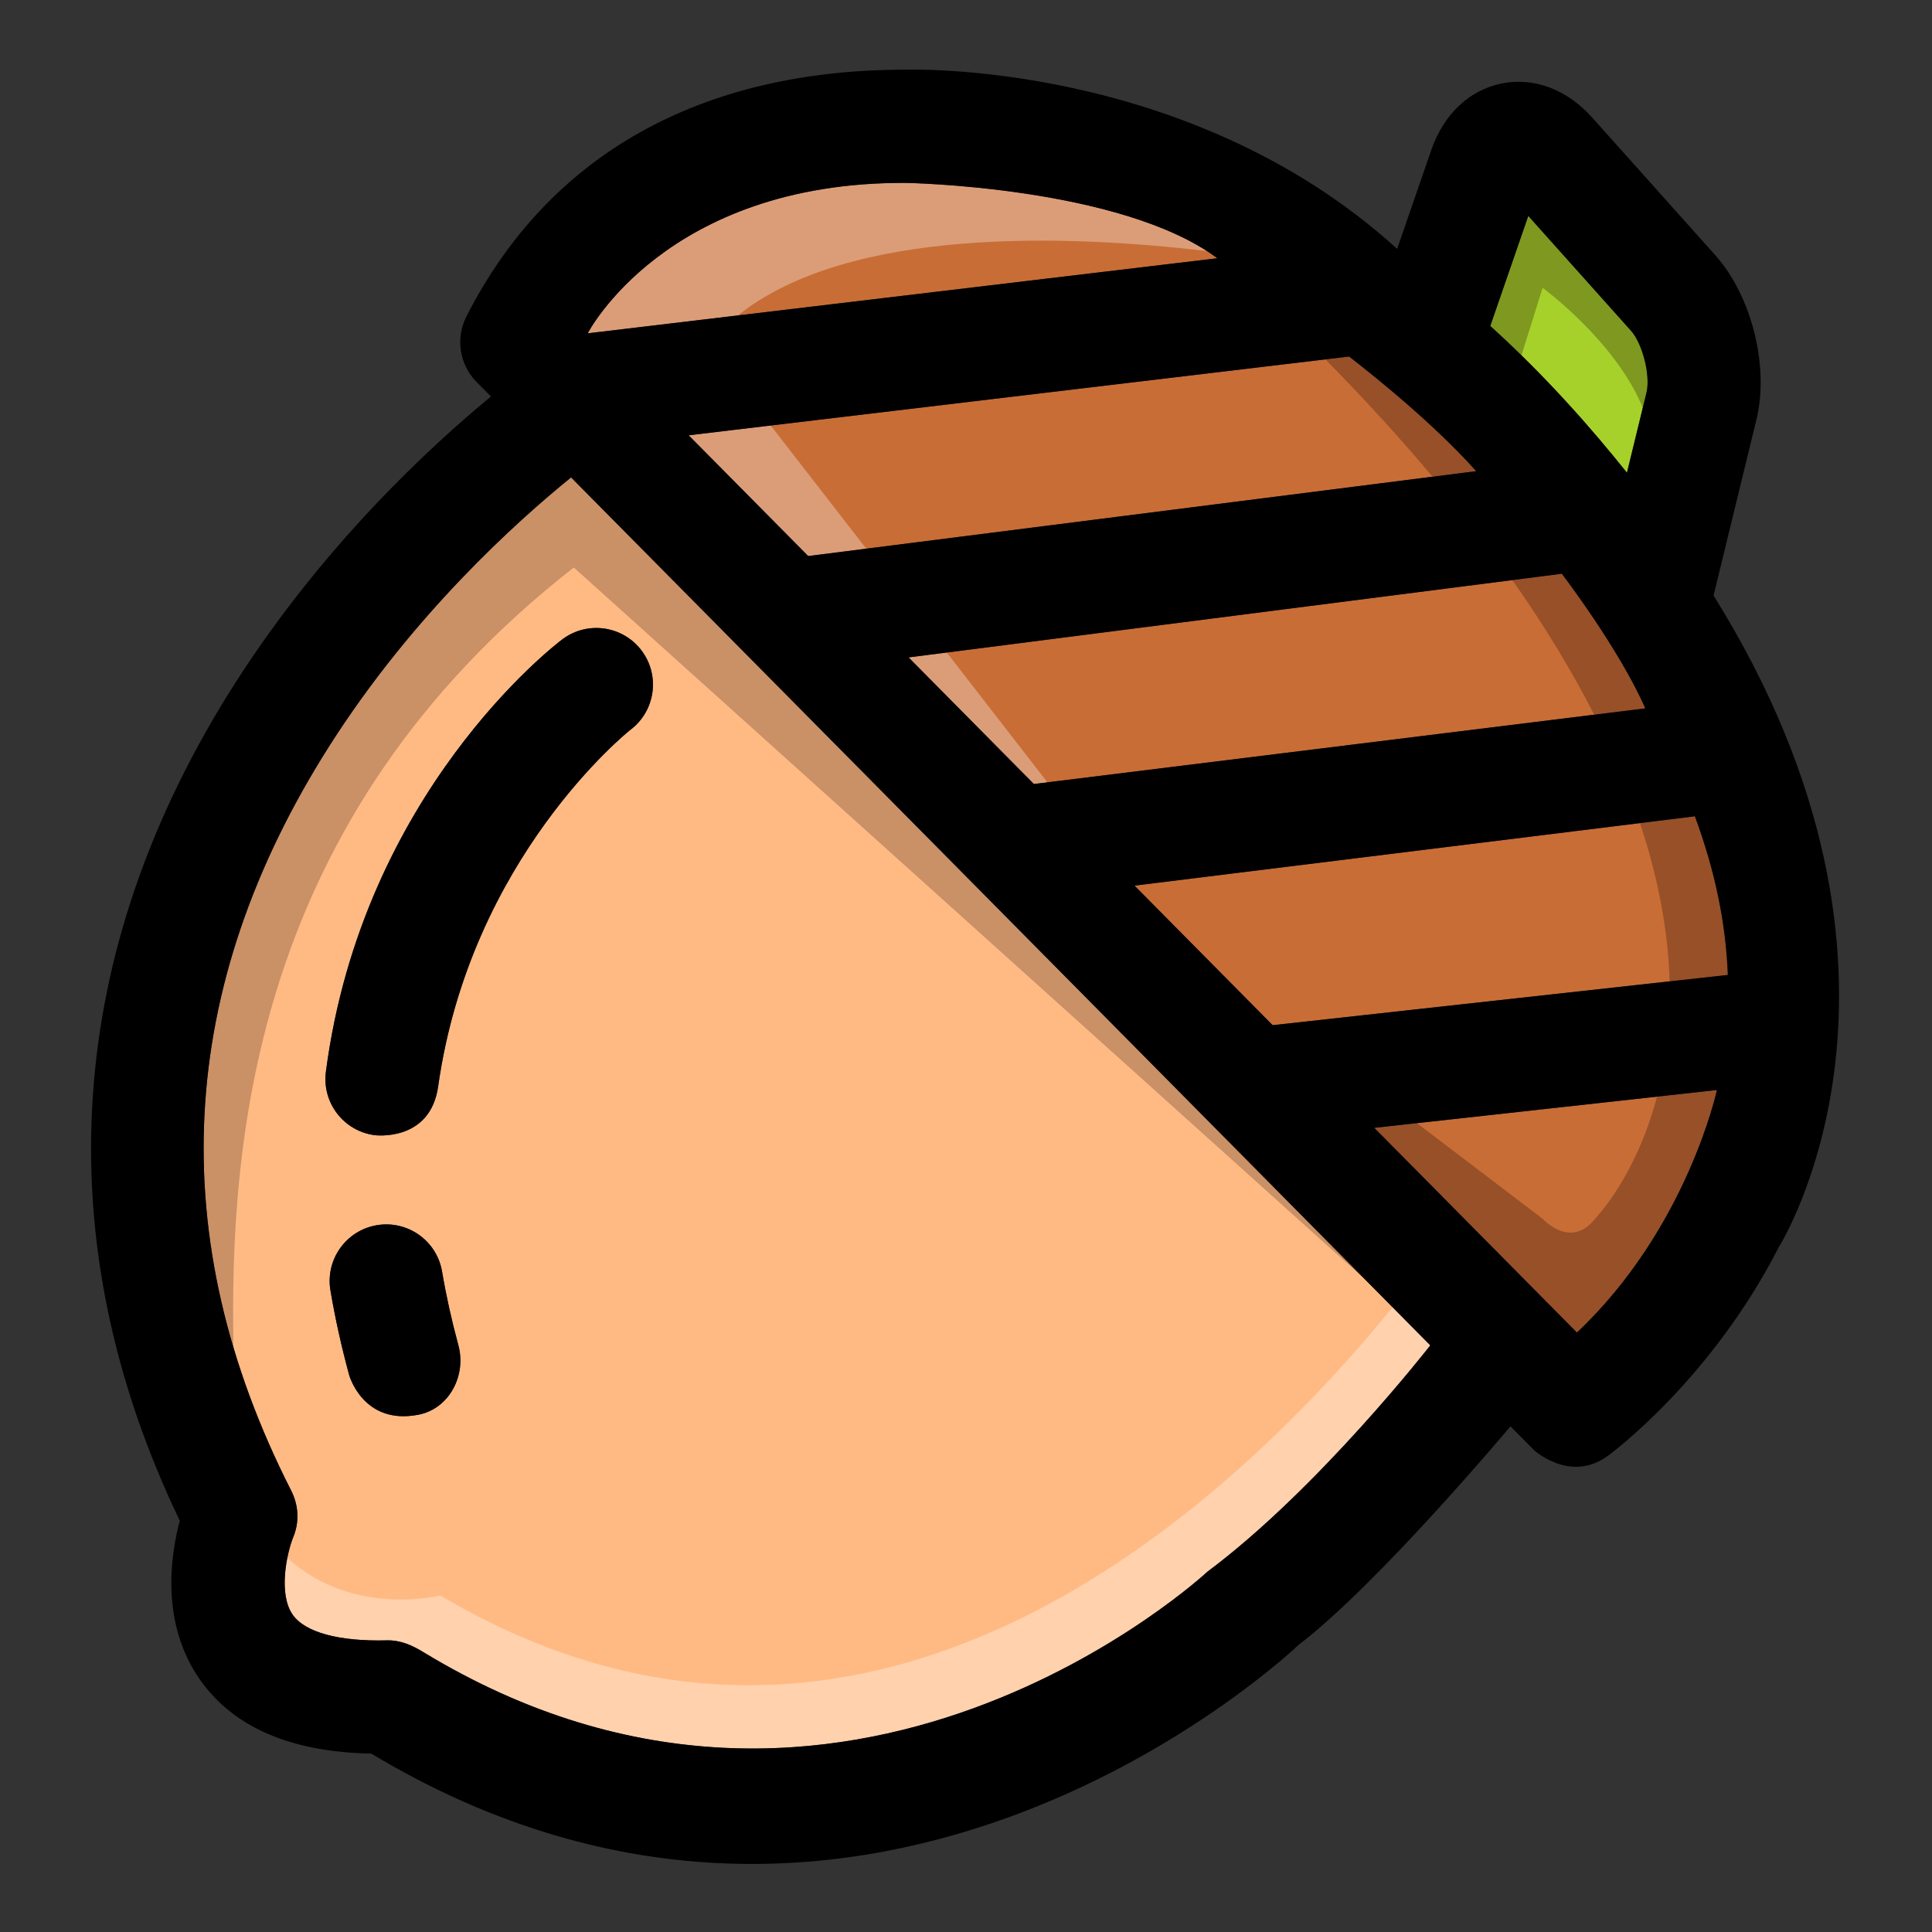
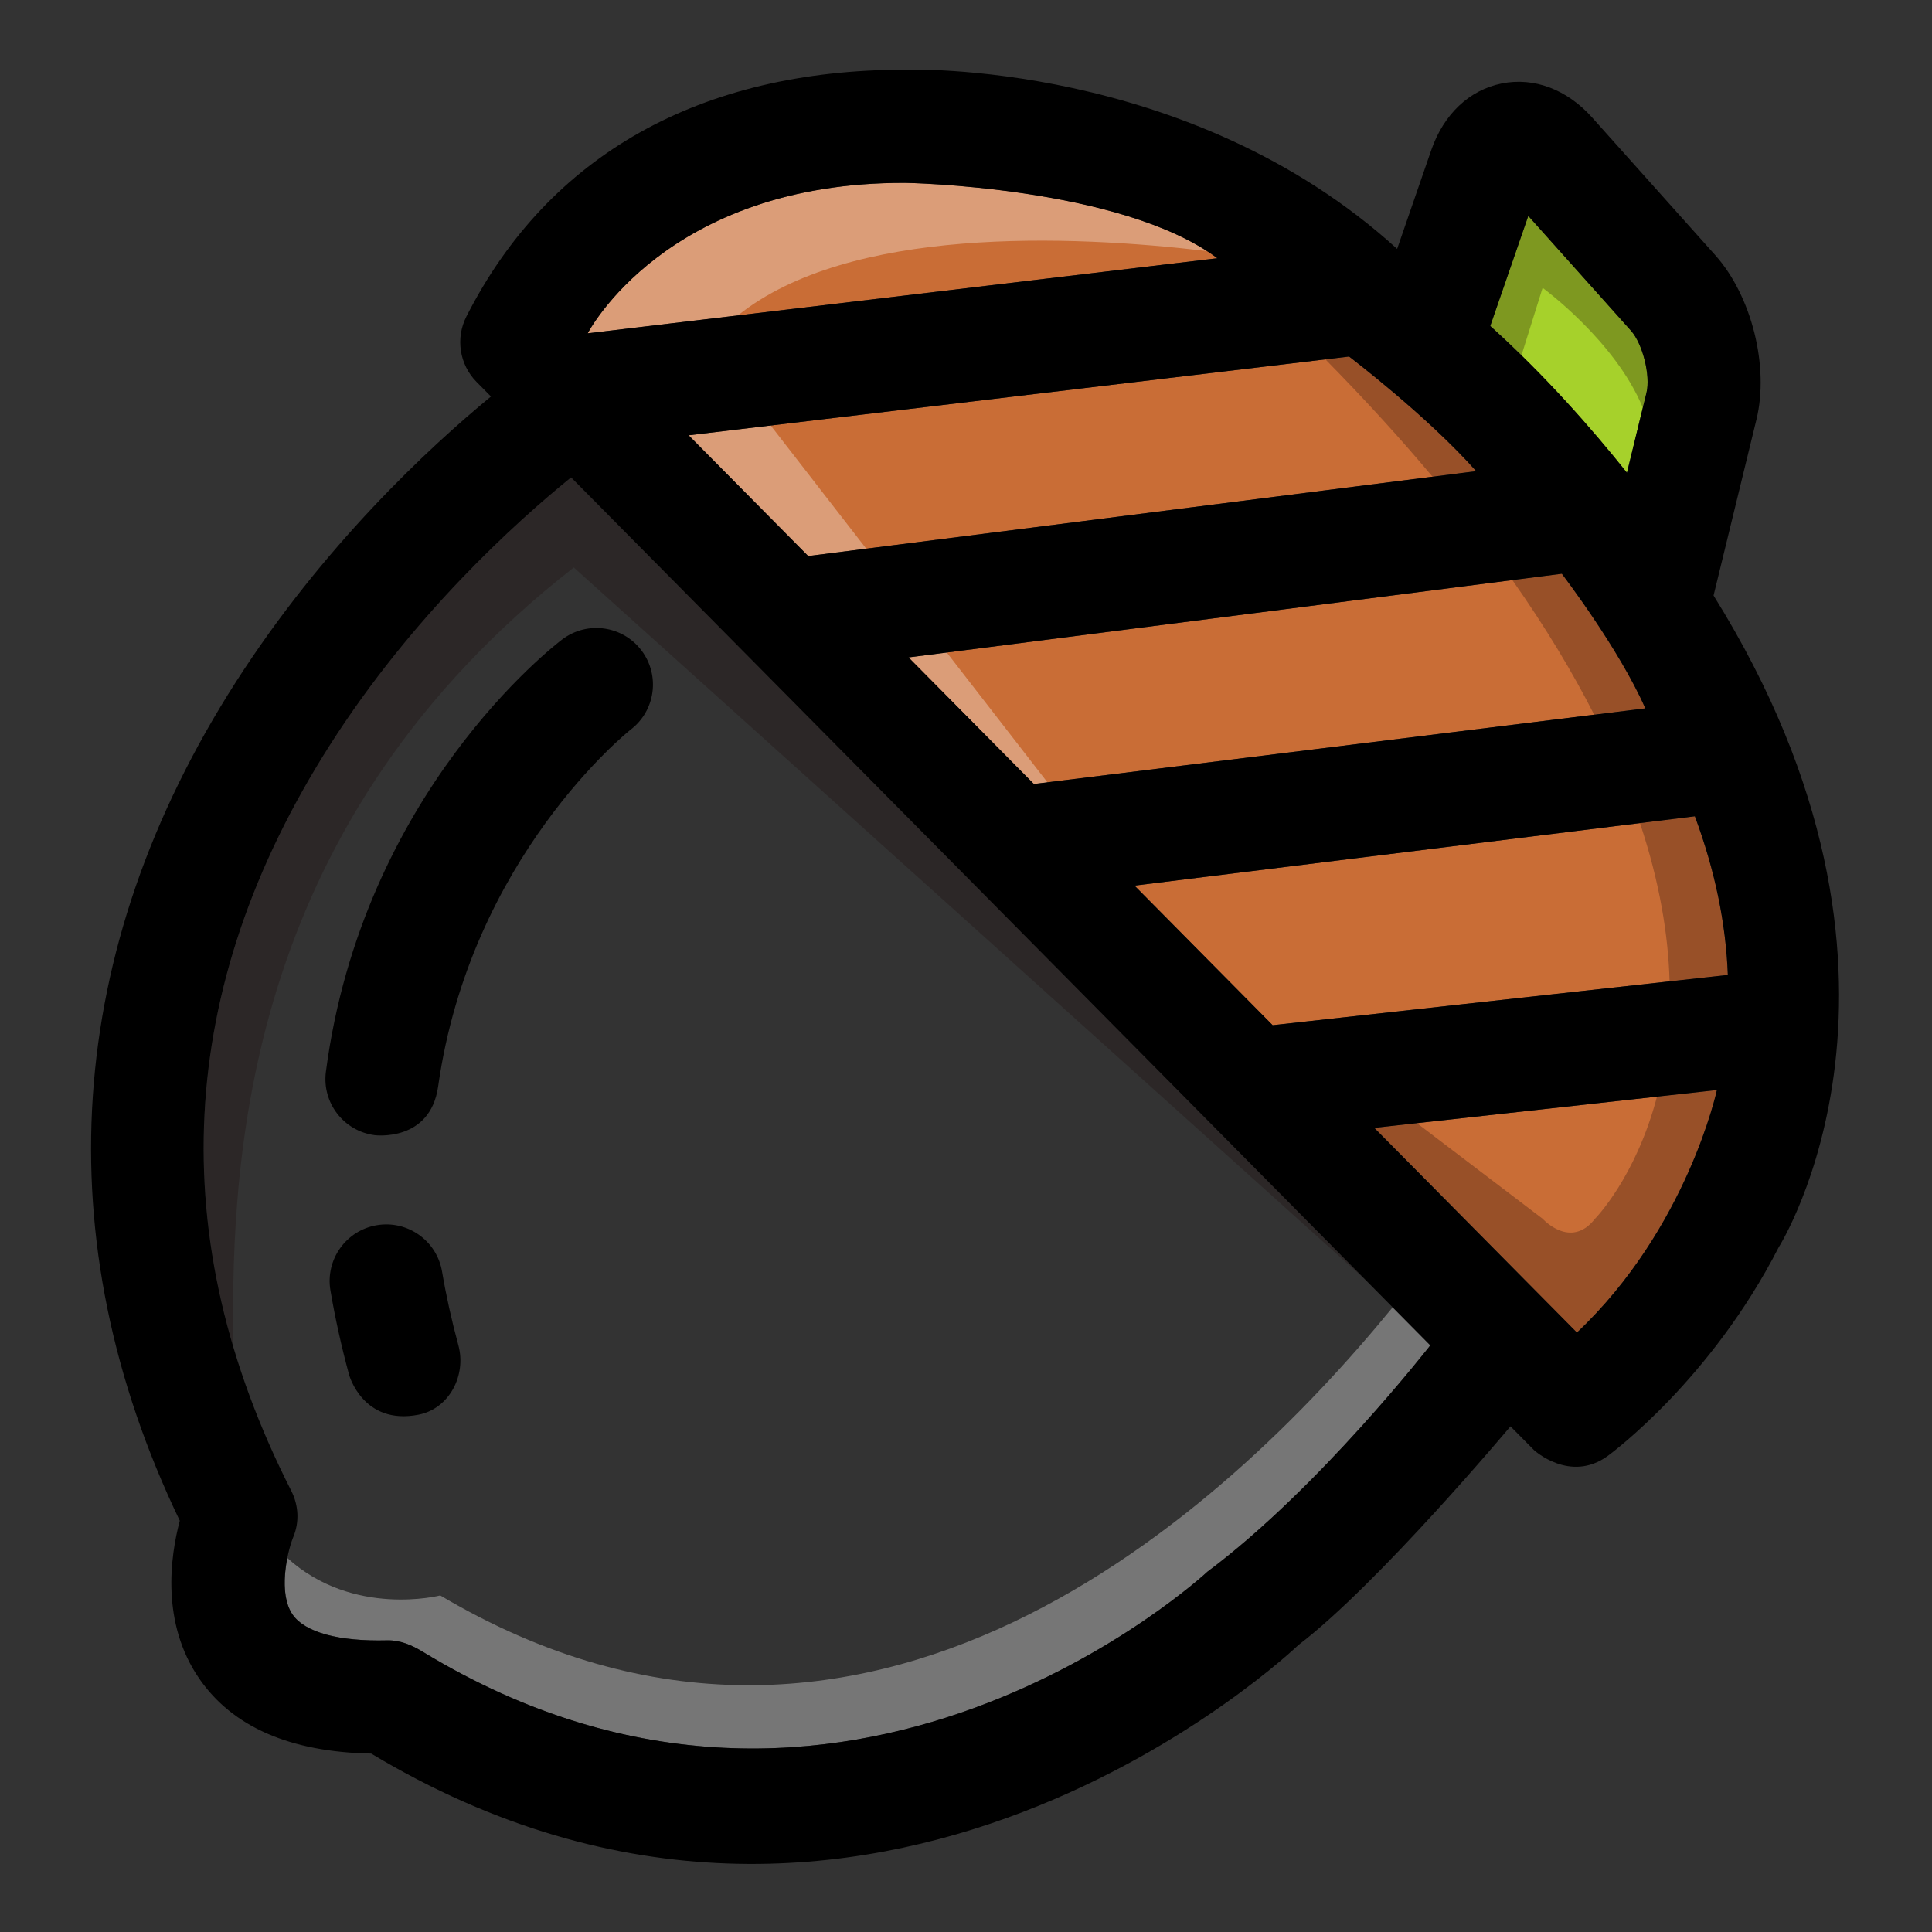
<svg xmlns="http://www.w3.org/2000/svg" height="512" viewBox="0 0 512 512" width="512">
  <rect x="0" y="0" width="512" height="512" fill="#333333" stroke="none" />
  <g id="_x30_1._Acorn">
    <path d="m357.519 94.489-175.017 20.867 31.682 32.002 177.016-22.496c-12.969-14.637-33.681-30.373-33.681-30.373z" fill="#c96d36" />
    <path d="m436.333 104.061c1.097-4.504-1.012-12.939-4.103-16.409l-27.218-30.43-10.073 29.166c14.465 13.071 26.83 27.127 36.222 38.898z" fill="#a6d12b" />
    <path d="m273.989 207.768 162.034-20.043c-6.977-15.9-22.124-35.675-22.124-35.675l-173.123 22.17z" fill="#c96d36" />
-     <path d="m77.55 427.888c3.295 4.719 12.221 7.144 25.068 6.82 3.415-.074 6.509 1.254 9.397 3.013 112.016 68.22 207.985-21.221 207.985-21.221 29.5-22 59.046-59.97 59.046-59.97l-227.705-230.009c-14.573 11.802-42.073 36.597-64.027 71.116-40.752 64.075-44.172 130.477-10.164 197.361 2.014 3.961 2.247 8.423.5 12.509-1.666 4.213-3.939 14.882-.1 20.381zm33.386-52.985c-14.731 2.903-18.411-10.537-18.411-10.537-2.047-7.522-3.713-15.053-4.953-22.383-1.382-8.168 4.12-15.91 12.288-17.292 8.179-1.378 15.911 4.121 17.292 12.288 1.077 6.367 2.53 12.933 4.32 19.513 2.174 7.994-2.409 16.81-10.536 18.411zm-24.568-90.9c9.701-73.895 60.485-112.935 62.643-114.561 6.618-4.986 16.021-3.664 21.007 2.951 4.977 6.603 3.67 15.985-2.912 20.979-.693.535-42.438 33.963-50.993 94.537-2.098 14.855-16.824 12.92-16.824 12.92-8.215-1.079-14-8.612-12.921-16.826z" fill="#ffba84" />
    <path d="m155.75 88.333 166.867-19.896c-25.633-19.063-82.699-19.973-82.699-19.973-63.583-.203-84.168 39.869-84.168 39.869z" fill="#c96d36" />
    <path d="m449.158 216.329-148.508 18.37 36.615 36.986 120.629-13.32c-.52-13.727-3.432-27.754-8.736-42.036z" fill="#c96d36" />
    <path d="m454.998 288.867-90.797 10.026 53.702 54.246c29.264-27.637 37.095-64.272 37.095-64.272z" fill="#c96d36" />
    <path d="m379.05 356.53s-29.55 37.97-59.05 59.97c0 0-95.97 89.44-207.98 21.22-2.89-1.76-5.989-3.09-9.399-3.01-12.851.32-21.78-2.1-25.07-6.82-2.66-3.81-2.39-10.11-1.41-15.01 17.5 15.86 40.53 9.93 40.53 9.93 112.51 66.67 208.25-22.34 252.4-76.36z" fill="#fff" opacity=".33" />
    <path d="m361.99 339.3-209.93-188.91c-85.3 66.64-91.17 152.31-90.2 206.66-16.08-54.01-7.58-107.48 25.449-159.41 21.96-34.52 49.46-59.32 64.03-71.12z" fill="#160204" opacity=".23" />
    <path d="m204.25 112.77 25.31 32.63-15.38 1.96-31.68-32z" fill="#fff" opacity=".33" />
    <path d="m250.9 172.92 26.68 34.41-3.59.44-33.21-33.55z" fill="#fff" opacity=".33" />
    <path d="m195.55 83.59-39.8 4.74s20.58-40.07 84.17-39.87c0 0 53.17.86 79.92 18.07-36.59-4.33-94.79-6.56-124.29 17.06z" fill="#fff" opacity=".33" />
    <g fill="#160204">
      <path d="m436.33 104.06-.97 4c-7.271-17.7-26.551-31.78-26.551-31.78l-5.6 17.89c-2.67-2.61-5.43-5.22-8.27-7.78l10.069-29.17 27.221 30.43c3.091 3.47 5.201 11.91 4.101 16.41z" opacity=".27" />
      <path d="m379.63 126.33c-8.38-9.99-17.81-20.35-28.38-31.09l6.27-.75s20.711 15.73 33.681 30.37z" opacity=".27" />
      <path d="m422.47 189.4c-5.7-11.2-12.83-23.09-21.68-35.67l13.11-1.68s15.149 19.77 22.119 35.67z" opacity=".27" />
      <path d="m439.12 290.62 15.88-1.75s-7.83 36.63-37.1 64.27l-53.7-54.25 11.29-1.25 33.34 25.36s7.41 8.21 13.85 0c0 0 10.78-10.87 16.44-32.38z" opacity=".27" />
      <path d="m434.61 218.13 14.55-1.8c5.3 14.28 8.21 28.31 8.729 42.04l-15.43 1.7c-.349-12.22-2.599-26.2-7.849-41.94z" opacity=".27" />
    </g>
    <path d="m344.109 435.934c21.151-16.129 56.184-57.941 56.184-57.941l6.24 6.303s9.549 8.79 19.508 1.56c1.113-.808 27.406-20.272 45.343-55.329 0 0 45.617-71.858-17.271-172.711l11.368-46.652c3.412-14.006-1.252-32.692-10.868-43.488l-32.653-36.508c-6.664-7.466-15.401-10.767-23.975-9.051-8.577 1.715-15.38 8.129-18.671 17.617l-9.059 26.227c-55.255-50.293-130.337-47.496-130.337-47.496-54.365 0-94.589 22.624-116.323 65.425-2.927 5.763-1.833 12.751 2.714 17.345l3.802 3.84c-16.612 13.686-44.481 39.6-67.551 75.583-45.577 71.092-50.692 147.84-14.916 222.342-2.546 9.599-4.974 27.117 5.154 41.838 8.81 12.806 24.129 19.481 45.578 19.877 132.709 79.719 245.733-28.781 245.733-28.781zm-43.459-201.235 148.508-18.37c5.304 14.282 8.216 28.309 8.736 42.036l-120.629 13.32zm90.549-109.837-177.016 22.496-31.682-32.002 175.017-20.867c.001 0 20.713 15.736 33.681 30.373zm44.824 62.863-162.034 20.043-33.213-33.548 173.123-22.17s15.148 19.774 22.124 35.675zm-31.01-130.504 27.218 30.43c3.091 3.47 5.199 11.905 4.103 16.409l-5.172 21.225c-9.392-11.771-21.757-25.828-36.222-38.898zm-165.095-8.756s57.066.91 82.699 19.973l-166.867 19.895s20.585-40.072 84.168-39.868zm-127.902 389.256c-2.889-1.759-5.982-3.087-9.397-3.013-12.848.324-21.773-2.101-25.068-6.82-3.839-5.499-1.565-16.167.101-20.381 1.747-4.085 1.514-8.548-.5-12.509-34.009-66.884-30.589-133.286 10.163-197.362 21.954-34.519 49.454-59.313 64.027-71.116l227.704 230.01s-29.546 37.97-59.046 59.97c0 0-95.969 89.441-207.984 21.221zm305.887-84.582-53.702-54.246 90.797-10.026s-7.831 36.635-37.095 64.272zm-325.379 11.227c-2.047-7.522-3.713-15.053-4.953-22.383-1.382-8.168 4.12-15.91 12.288-17.292 8.179-1.378 15.911 4.121 17.292 12.288 1.077 6.367 2.53 12.933 4.32 19.513 2.175 7.994-2.409 16.81-10.536 18.411-14.731 2.904-18.411-10.537-18.411-10.537zm6.764-63.537c-8.214-1.079-13.999-8.611-12.92-16.825 9.701-73.895 60.485-112.935 62.643-114.561 6.618-4.986 16.021-3.664 21.007 2.951 4.977 6.603 3.67 15.985-2.912 20.979-.693.535-42.438 33.963-50.993 94.537-2.098 14.854-16.825 12.919-16.825 12.919z" />
  </g>
</svg>